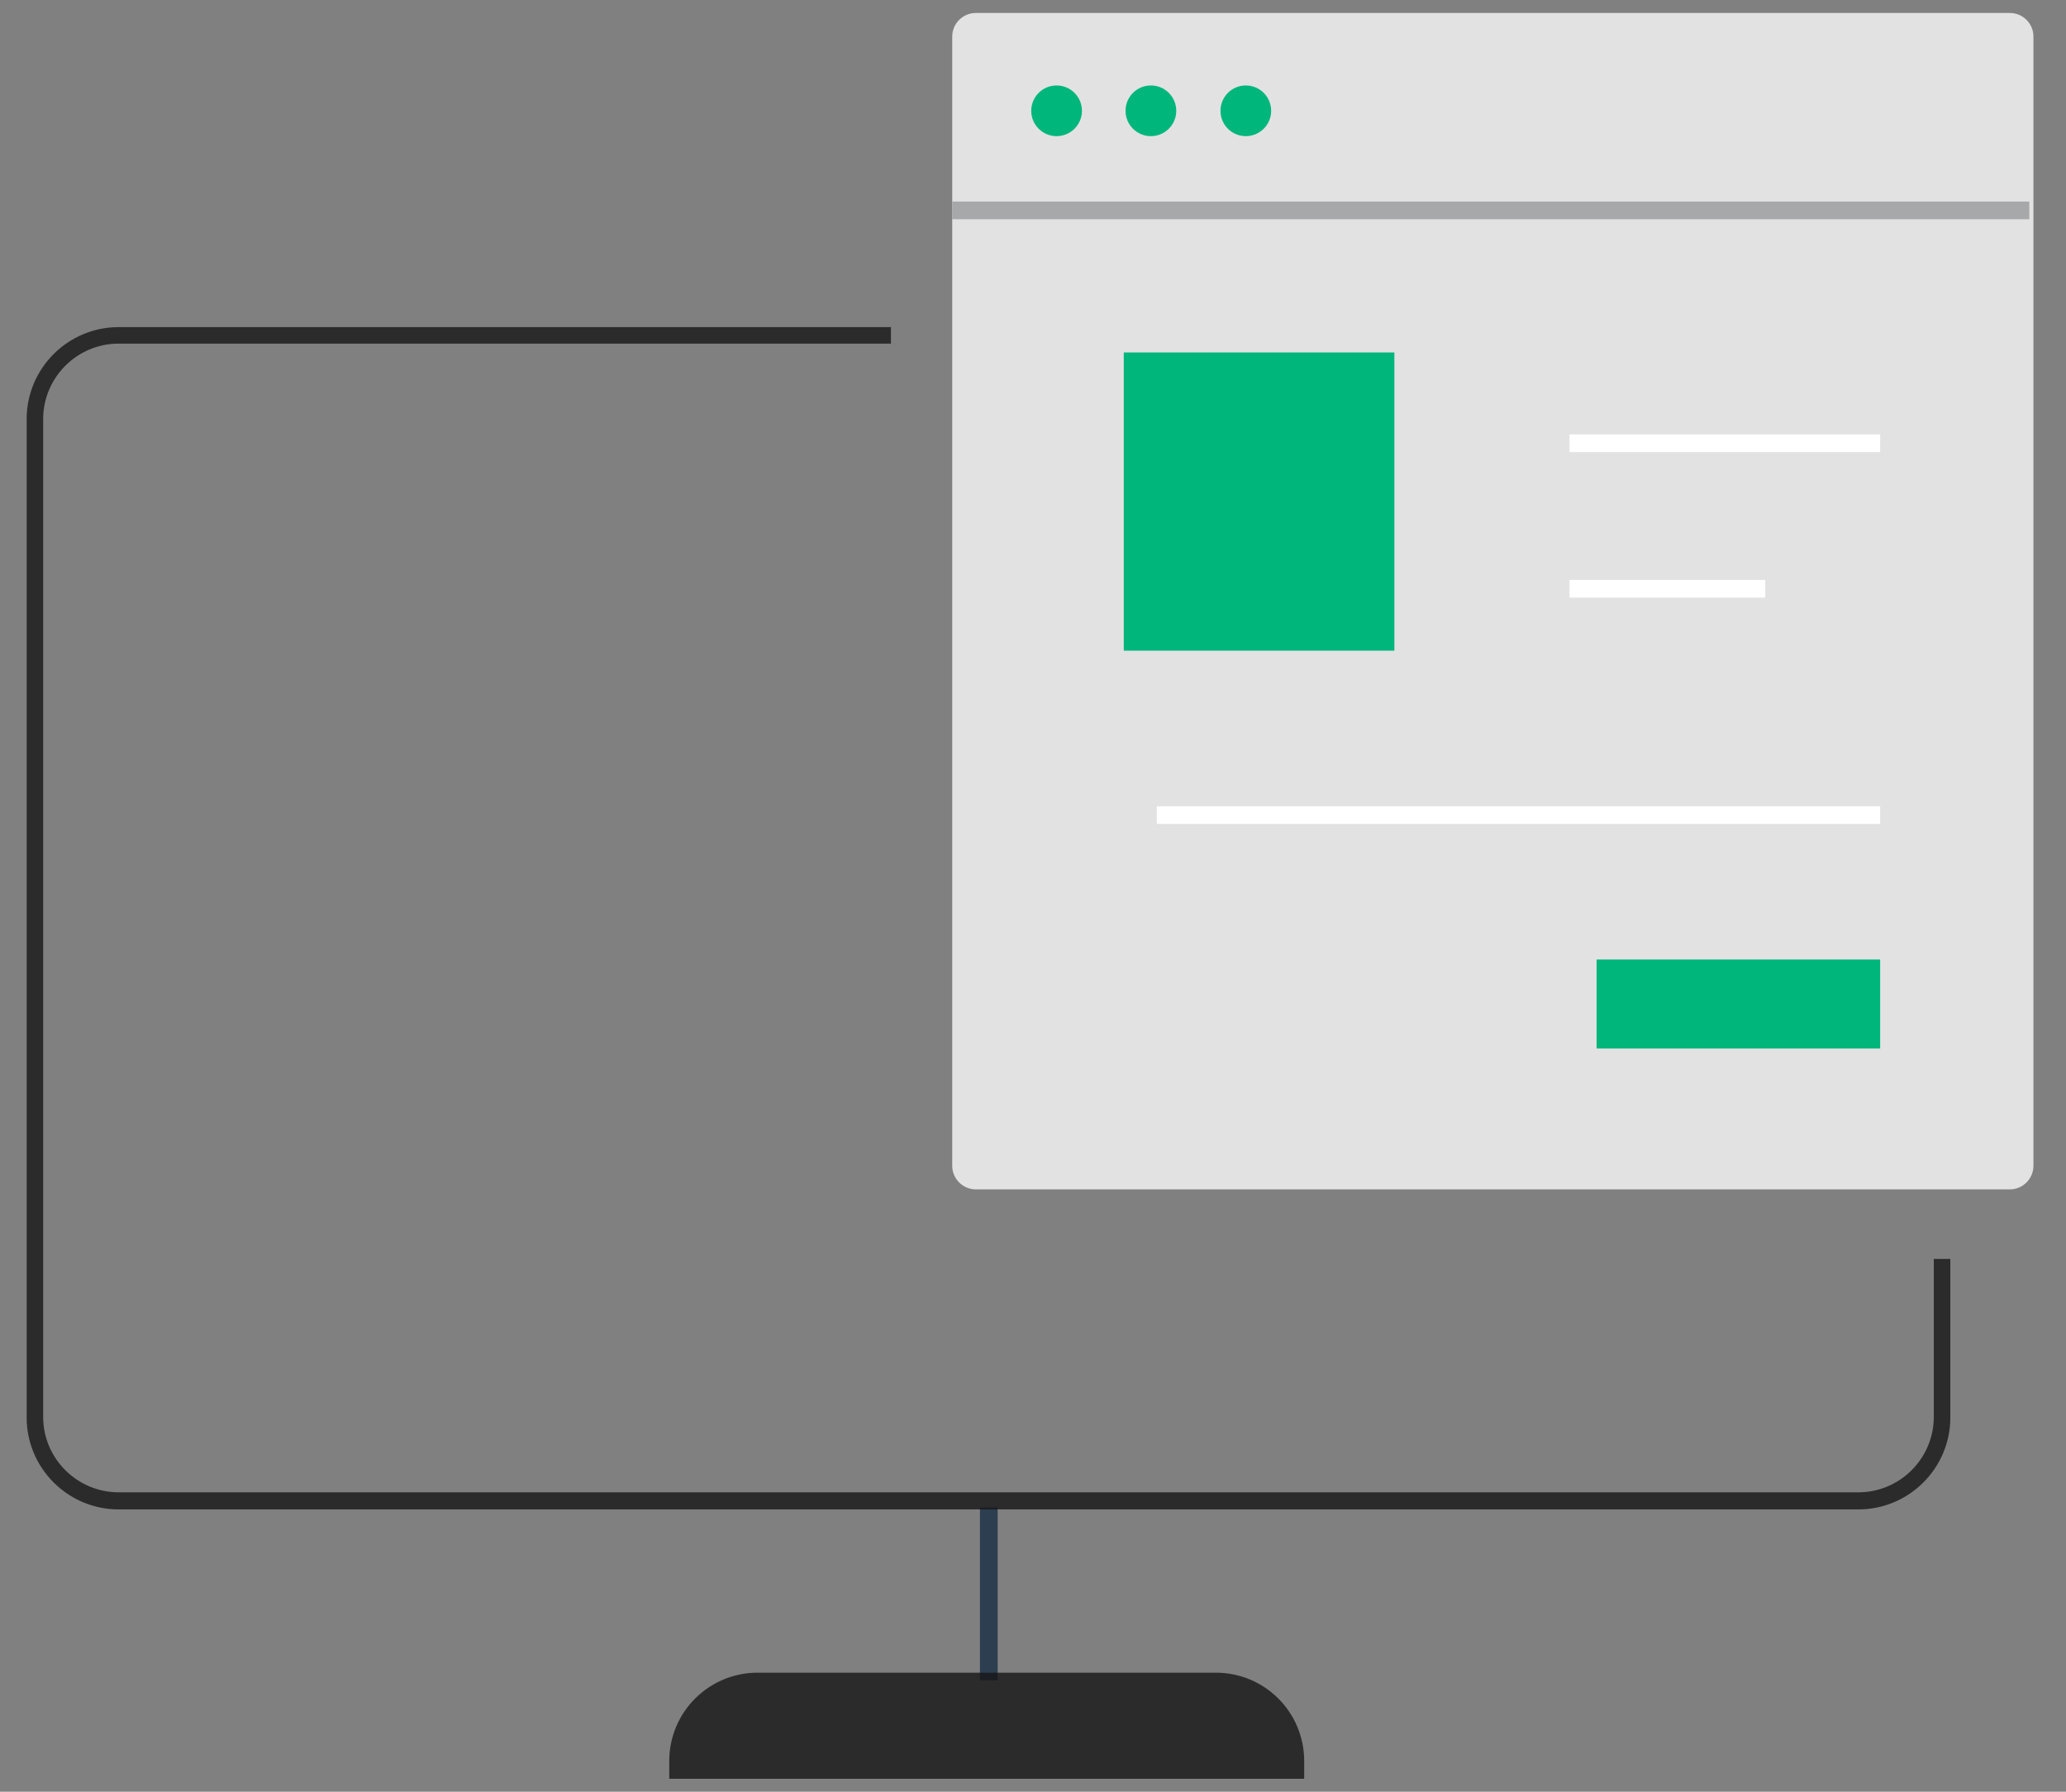
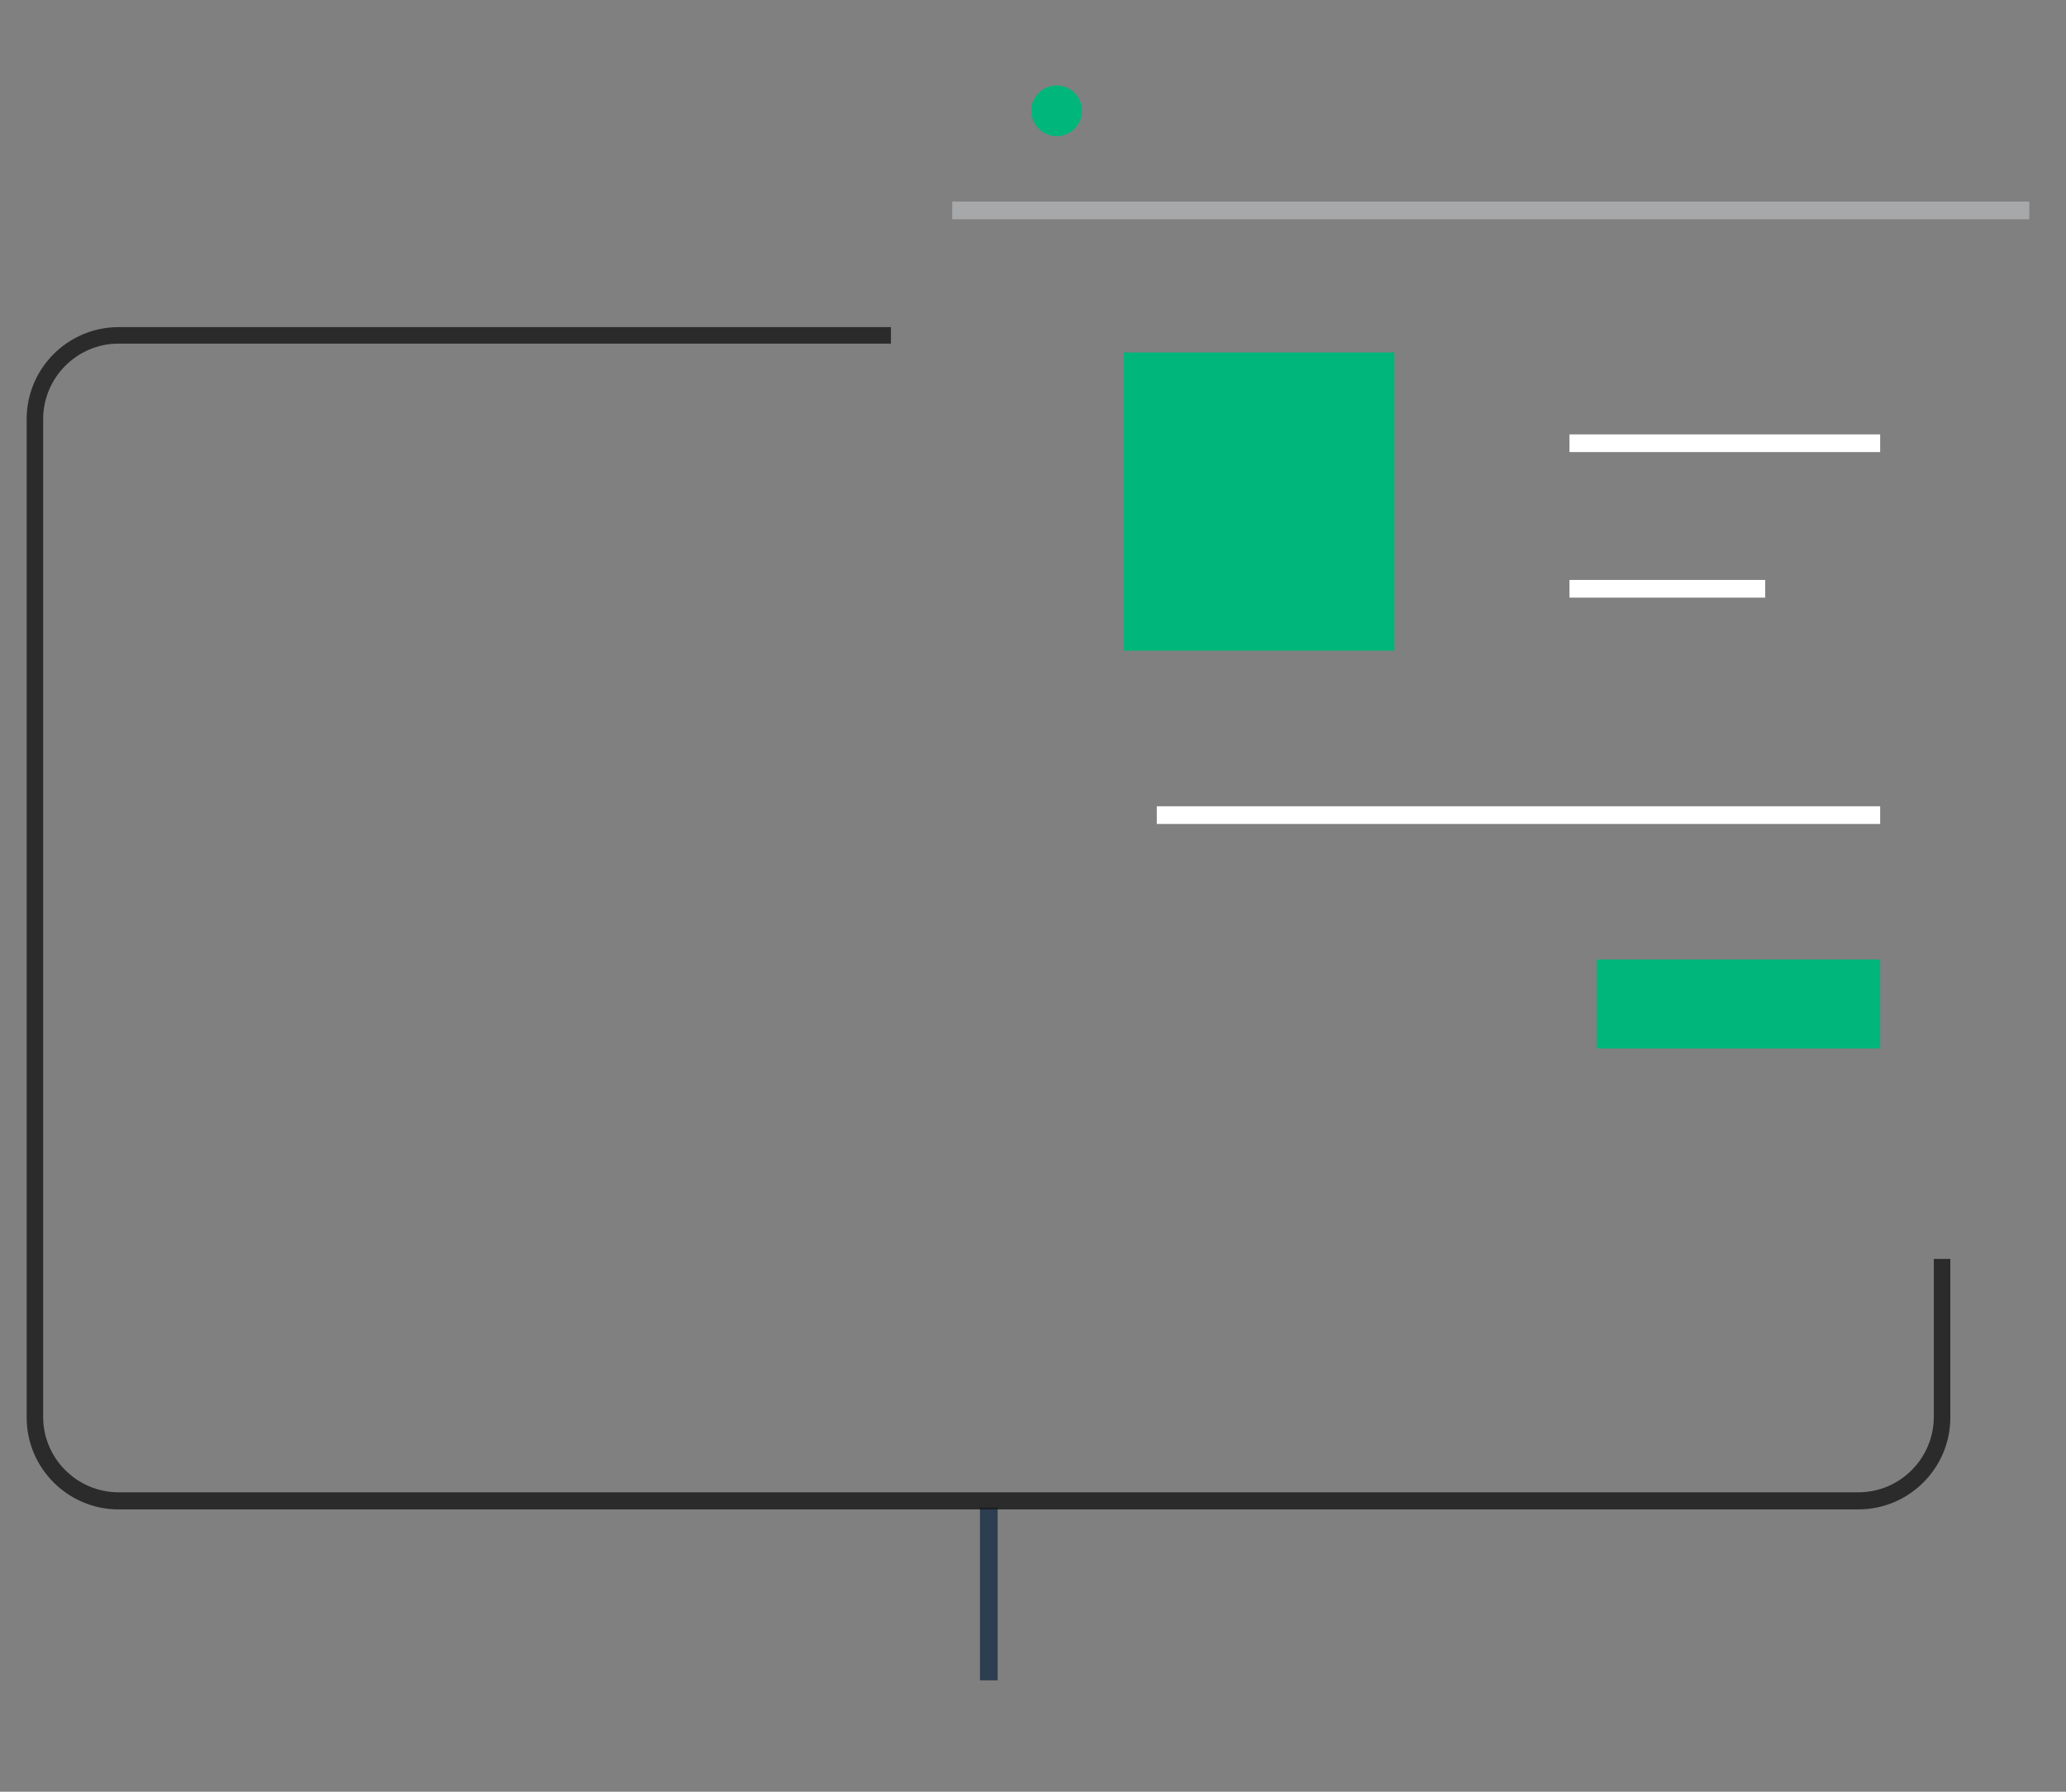
<svg xmlns="http://www.w3.org/2000/svg" width="83" height="72" viewBox="0 0 83 72" fill="none">
  <rect x="0" y="0" width="83" height="72" fill="#808080" stroke="none" />
  <path d="M39.724 60.584V67.524" stroke="#2C3E50" stroke-width="0.711" stroke-miterlimit="10" />
  <path d="M77.689 50.566V56.937C77.689 58.595 76.34 59.968 74.658 59.968H4.766C3.108 59.968 1.734 58.618 1.734 56.937V16.84C1.734 15.182 3.084 13.808 4.766 13.808H35.792V13.145H4.766C2.729 13.145 1.071 14.803 1.071 16.84V56.961C1.071 58.997 2.729 60.655 4.766 60.655H74.658C76.695 60.655 78.353 58.997 78.353 56.961V50.59H77.689V50.566Z" fill="#161617" fill-opacity="0.8" />
-   <path d="M52.371 71.479H26.887V70.768C26.887 68.802 28.474 67.216 30.439 67.216H48.842C50.808 67.216 52.395 68.802 52.395 70.768V71.479H52.371Z" fill="#161617" fill-opacity="0.8" />
-   <path d="M80.745 47.795H39.203C38.682 47.795 38.255 47.368 38.255 46.847V1.468C38.255 0.947 38.682 0.521 39.203 0.521H80.745C81.266 0.521 81.692 0.947 81.692 1.468V46.847C81.692 47.368 81.266 47.795 80.745 47.795Z" fill="#E2E2E3" />
  <path d="M38.255 8.455H81.526" stroke="#A7A8AA" stroke-width="0.711" stroke-miterlimit="10" />
  <path d="M42.447 5.471C43.01 5.471 43.466 5.015 43.466 4.453C43.466 3.89 43.01 3.434 42.447 3.434C41.885 3.434 41.429 3.89 41.429 4.453C41.429 5.015 41.885 5.471 42.447 5.471Z" fill="#00B67B" />
-   <path d="M46.237 5.471C46.799 5.471 47.255 5.015 47.255 4.453C47.255 3.89 46.799 3.434 46.237 3.434C45.674 3.434 45.218 3.89 45.218 4.453C45.218 5.015 45.674 5.471 46.237 5.471Z" fill="#00B67B" />
-   <path d="M50.05 5.471C50.612 5.471 51.068 5.015 51.068 4.453C51.068 3.89 50.612 3.434 50.05 3.434C49.487 3.434 49.032 3.89 49.032 4.453C49.032 5.015 49.487 5.471 50.05 5.471Z" fill="#00B67B" />
  <path d="M56.018 14.163H45.147V26.147H56.018V14.163Z" fill="#00B67B" />
  <path d="M63.053 17.811H75.534" stroke="white" stroke-width="0.711" stroke-miterlimit="10" />
  <path d="M63.053 23.66H70.916" stroke="white" stroke-width="0.711" stroke-miterlimit="10" />
  <path d="M46.474 32.755H75.534" stroke="white" stroke-width="0.711" stroke-miterlimit="10" />
  <path d="M75.534 38.558H64.142V42.134H75.534V38.558Z" fill="#00B67B" />
</svg>